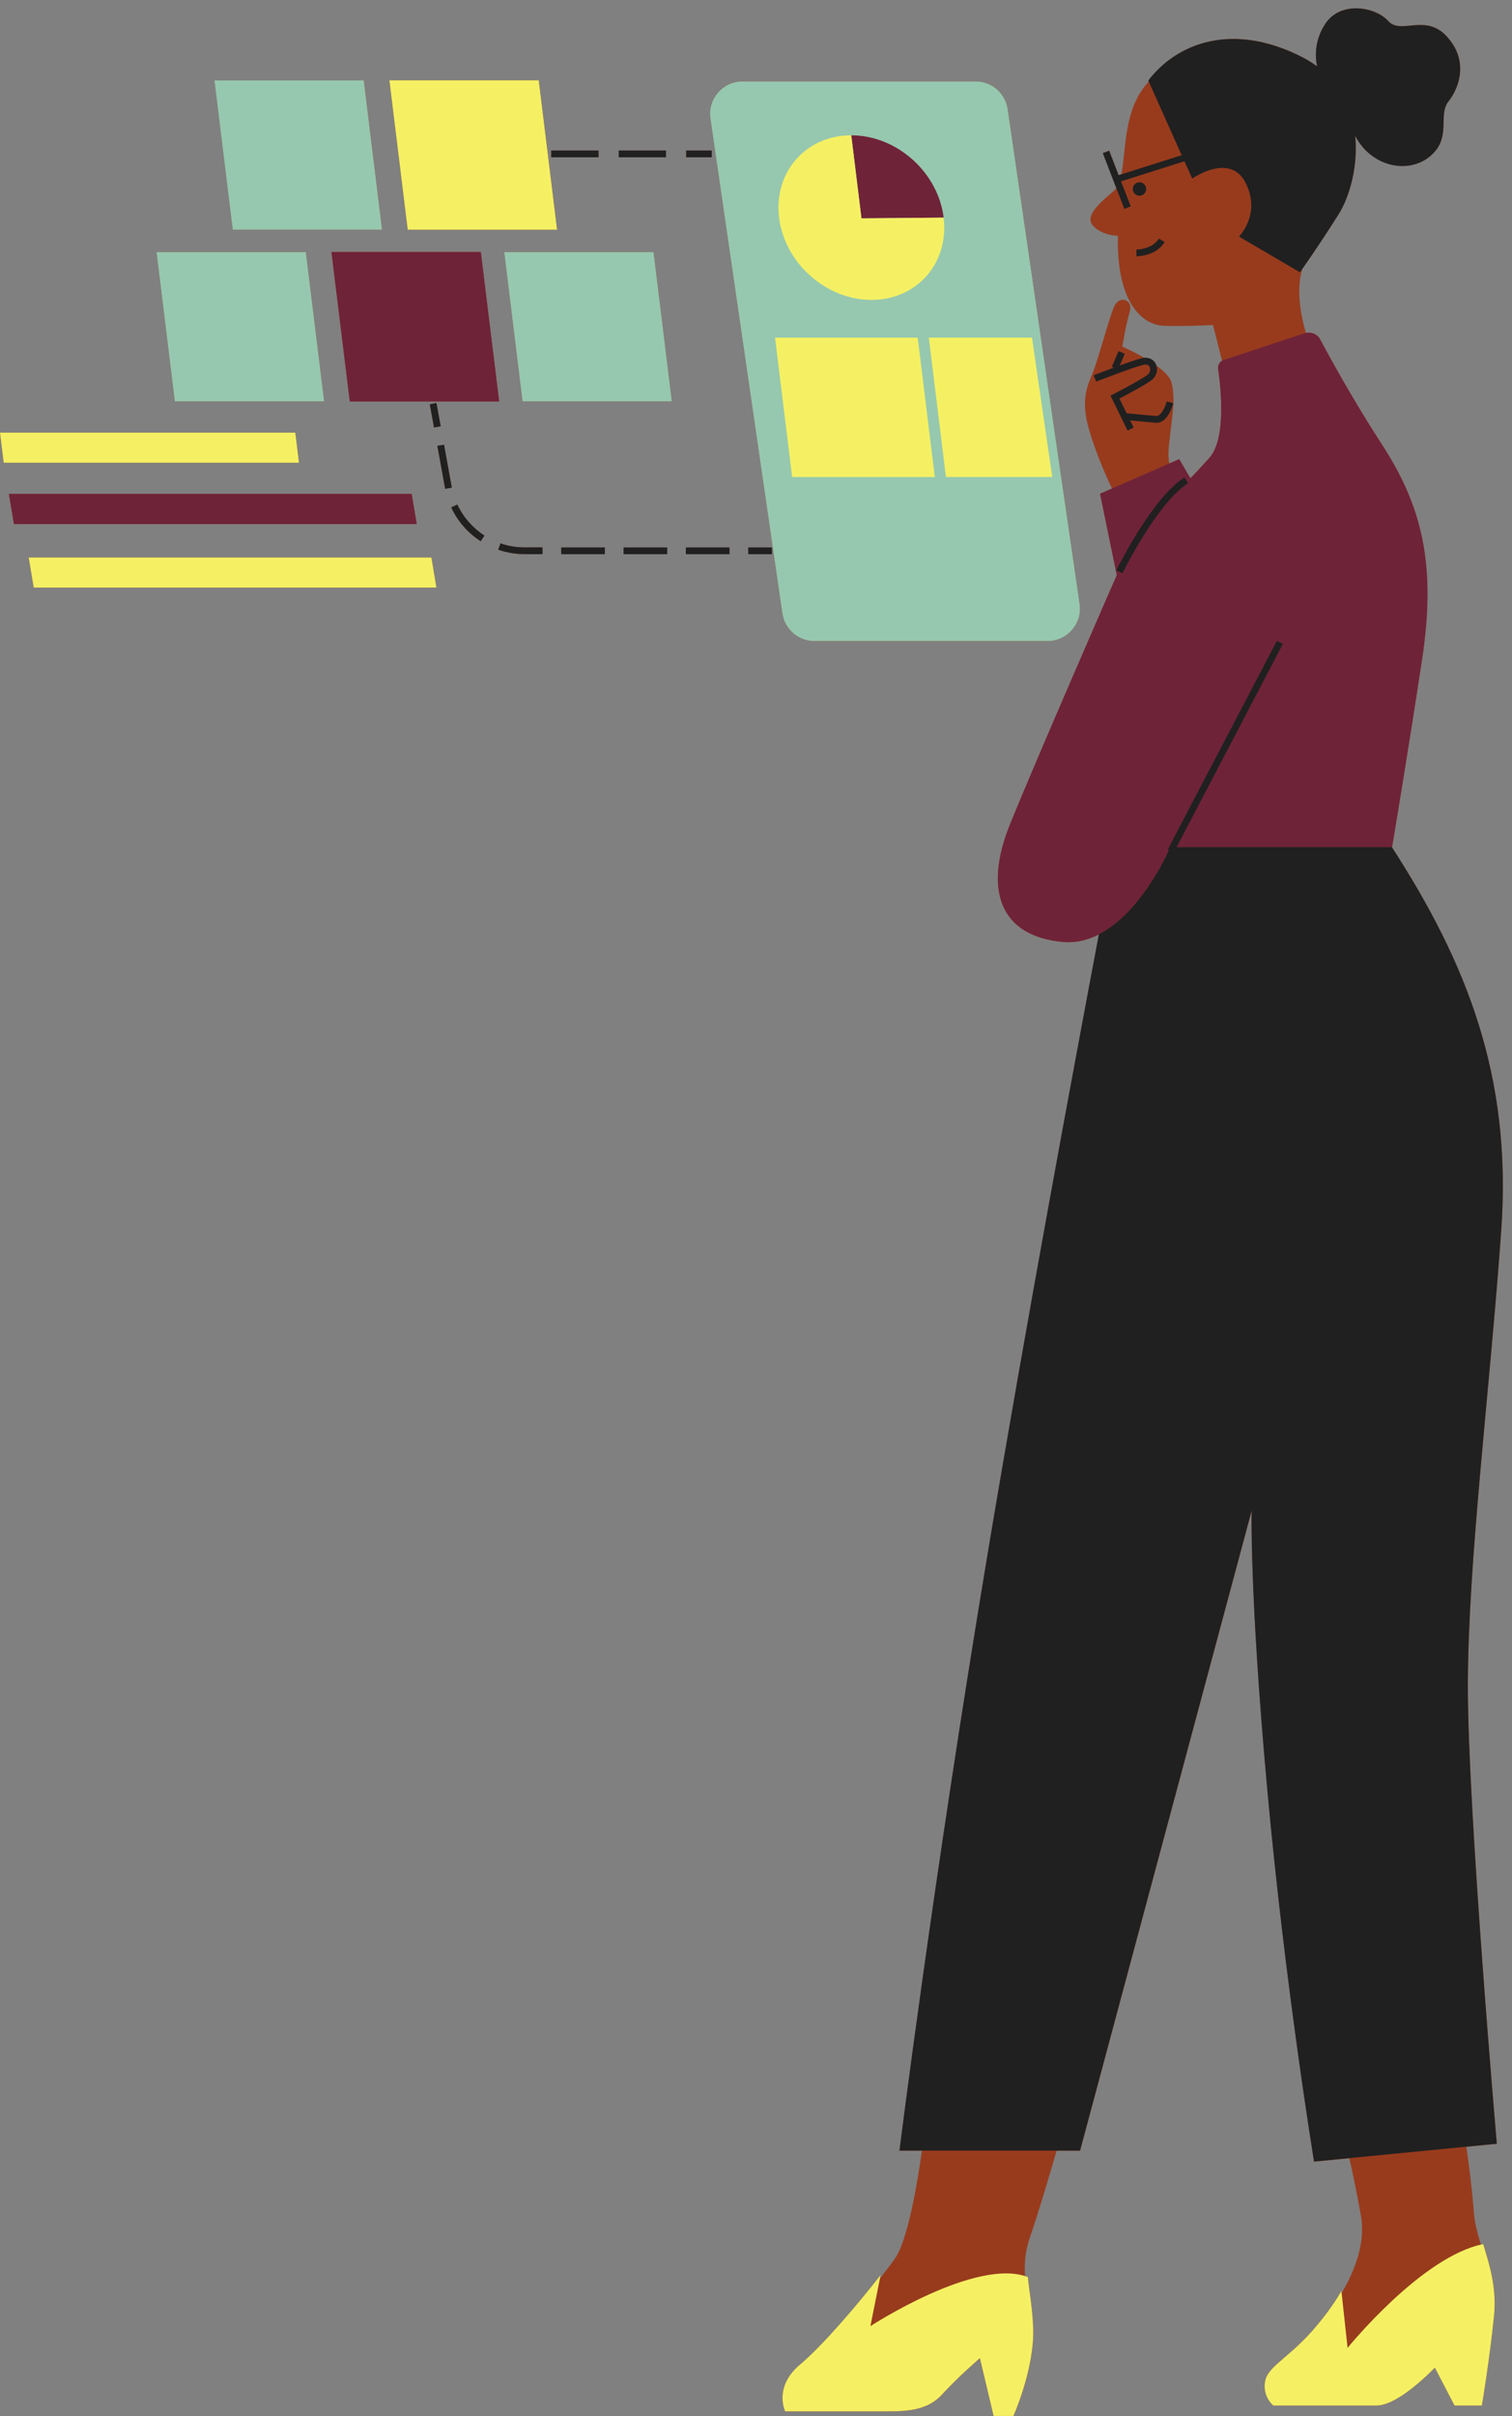
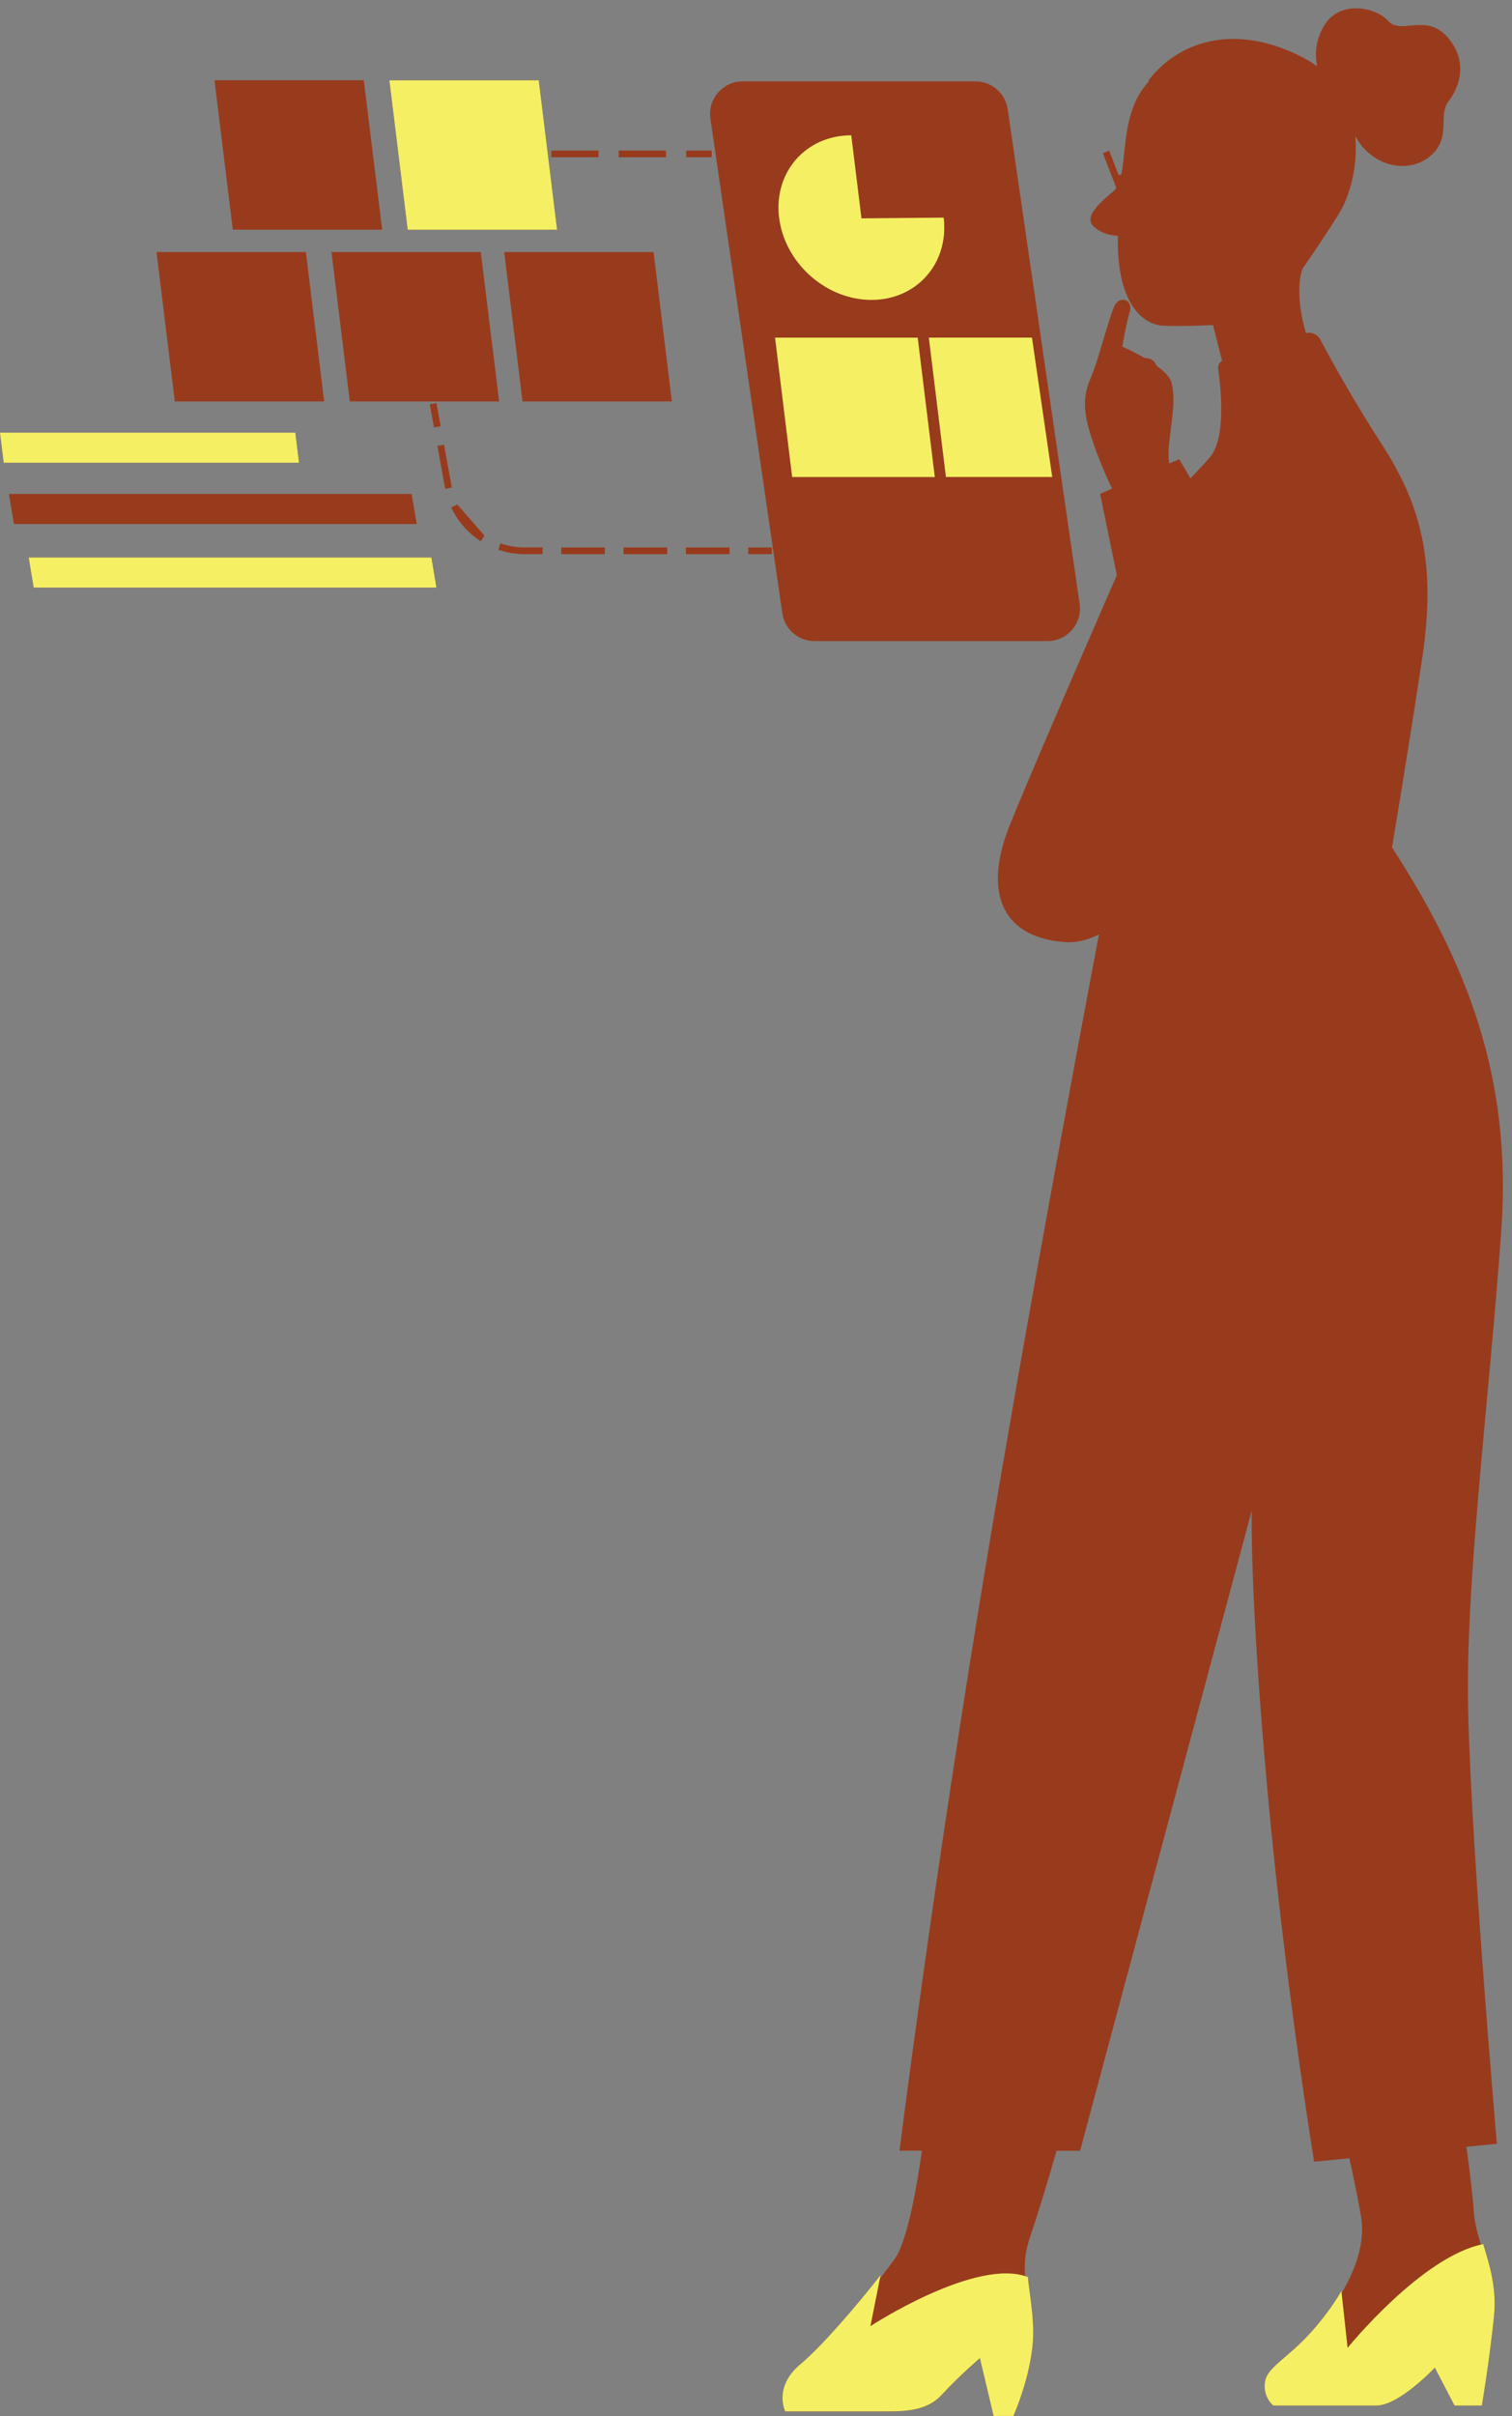
<svg xmlns="http://www.w3.org/2000/svg" height="496.9" preserveAspectRatio="xMidYMid meet" version="1.0" viewBox="0.0 -1.7 311.1 496.9" width="311.1" zoomAndPan="magnify">
  <rect x="0.0" y="-1.7" width="311.1" height="496.9" fill="#808080" stroke="none" />
  <g id="change1_1">
-     <path d="M47.9,45.54l-3.77-30.73h30.73l3.77,30.73H47.9z M103.74,50.13l3.77,30.73h30.73l-3.77-30.73H103.74z M66.7,80.86l-3.77-30.73H32.2l3.77,30.73H66.7z M167.58,130.15h47.95c4.07,0,7.19-3.61,6.61-7.64l-14.8-101.75 c-0.48-3.28-3.29-5.72-6.61-5.72h-47.95c-4.07,0-7.19,3.61-6.61,7.64l14.8,101.75C161.45,127.72,164.26,130.15,167.58,130.15z M98.92,50.13H68.2l3.77,30.73h30.73L98.92,50.13z M84.7,99.89H1.83l1.04,6.19h82.87L84.7,99.89z M5.9,112.96l1.04,6.19H89.8 l-1.04-6.19H5.9z M60.76,87.28H0l0.76,6.19h60.76L60.76,87.28z M114.62,45.54l-3.77-30.73H80.12l3.77,30.73H114.62z M137.03,29.26 h-9.72v1.39h9.72V29.26z M146.44,29.26h-5.25v1.39h5.25V29.26z M89.3,86.22l1.37-0.25l-0.87-4.78l-1.37,0.25L89.3,86.22z M123.14,29.26h-9.72v1.39h9.72V29.26z M115.47,112.28h8.98v-1.39h-8.98V112.28z M141.12,112.28h8.98v-1.39h-8.98V112.28z M153.96,112.28h4.86v-1.39h-4.86V112.28z M286.38,172.53h0.04c0,0,3.21-19.03,6.19-38.75c2.98-19.72-0.23-31.64-8.25-44.02 c-5.99-9.24-10.7-17.83-12.7-21.61c-0.57-1.08-1.79-1.61-2.96-1.36c-0.79-2.66-2.19-8.58-0.73-13.2c1.11-1.58,4-5.75,7.45-11.22 c2.24-3.55,4.04-9.82,3.42-16.12c3.41,6.43,10.95,7.88,15.38,4.2c4.59-3.82,1.53-8.41,3.82-11.31c2.29-2.9,4.13-8.41-0.31-13.3 c-4.43-4.89-9.48-0.31-12.08-3.21s-9.78-4.28-12.99,0.61c-2.3,3.5-2.01,6.99-1.66,8.7c-0.89-0.65-1.85-1.27-2.92-1.82 c-14.52-7.49-25.99-2.9-31.8,4.74l0.09,0.2c-5.27,5.63-4.63,14.05-5.64,19.07l-0.57,0.18l-1.94-5.03l-1.3,0.5l2.77,7.17 c-0.18,0.26-0.37,0.49-0.6,0.68c-3.82,3.21-5.96,5.5-3.97,7.34c1.99,1.83,4.89,1.83,4.89,1.83c-0.31,13.3,4.74,18.34,9.48,18.5 c4.74,0.15,10.09-0.15,10.09-0.15l1.87,7.37c-0.57,0.34-0.91,0.98-0.81,1.66c0.56,3.81,1.72,14.41-1.83,18.33 c-4.36,4.82-3.9,4.13-3.9,4.13l-2.29-3.9l-2.03,0.89c-0.18-0.89-0.25-2.2-0.03-4.17c0.61-5.66,1.38-9.17,0.46-12.53 c-0.31-1.14-1.58-2.35-3.12-3.46c-0.02-0.07-0.04-0.14-0.07-0.21c-0.4-0.9-1.28-1.37-2.3-1.32c-2.37-1.38-4.6-2.35-4.6-2.35 s0.76-4.74,1.53-7.18c0.76-2.45-2.14-3.52-3.21-1.07c-1.07,2.45-3.21,10.55-4.28,13.3c-1.07,2.75-2.75,5.5-0.92,11.92 c1.5,5.24,3.91,10.48,4.75,12.23l-2.45,1.07l3.44,16.74c0,0-16.74,38.29-22.01,51.36c-5.27,13.07-2.29,22.93,11.01,24.08 c2.63,0.23,5.08-0.41,7.32-1.56c-5.13,27.15-15.1,80.69-22.98,127.95c-11.11,66.65-18.05,122.19-18.05,122.19h4.62 c-0.93,6.56-2.92,18.44-5.53,22.14c-0.78,1.11-1.86,2.54-3.1,4.13l0.13-0.67c-4.67,6-11.99,14.58-16.5,18.34 c-5.63,4.69-3.13,9.7-3.13,9.7s13.77,0,18.78,0c5.01,0,10.01,0.31,13.46-3.44c3.44-3.76,7.82-7.51,7.82-7.51l2.82,11.89h4.07 c0,0,4.38-9.7,4.07-18.15c-0.16-4.34-0.81-7.44-1.07-10.4c-0.2-0.08-0.41-0.14-0.61-0.2c-0.18-2.56-0.02-5.07,1.09-8.27 c1.67-4.81,4.06-12.91,5.4-17.55h4.84l35.31-131.64c0,0-0.46,16.97,3.21,57.32c3.67,40.36,9.63,76.58,9.63,76.58l7.25-0.71 c0.66,2.96,1.57,7.21,2.38,11.87c0.94,5.38-1.09,10.99-3.96,15.83L276,469.5c-1.85,3.15-4.05,5.98-6.06,8.25 c-5.15,5.77-9.21,7.33-9.67,10.45c-0.47,3.12,1.72,4.84,1.72,4.84s16.54,0,21.22,0c4.68,0,12.01-7.8,12.01-7.8l4.06,7.8h5.62 c0,0,1.56-9.21,2.5-18.41c0.6-5.9-0.91-10.51-2.2-14.79c-0.16,0.03-0.33,0.08-0.5,0.12c-0.68-2.27-1.29-4.46-1.45-6.69 c-0.32-4.51-1.09-10.36-1.53-13.45l6.27-0.61c0,0-5.96-68.33-5.96-94.01c0-25.68,4.59-61.45,6.88-94.01 C311.12,219.54,301.64,196.13,286.38,172.53z M128.3,112.28h8.98v-1.39h-8.98V112.28z M91.36,89.76L89.99,90l1.56,8.58l0.05,0.26 l1.36-0.26L91.36,89.76z M94.1,102.07l-1.26,0.59c1.33,2.85,3.43,5.26,6.08,6.96l0.75-1.17C97.25,106.88,95.32,104.68,94.1,102.07z M102.97,110.05l-0.45,1.31c1.75,0.6,3.58,0.91,5.44,0.91h3.67v-1.39h-3.67C106.25,110.89,104.58,110.61,102.97,110.05z" fill="#983B1D" />
+     <path d="M47.9,45.54l-3.77-30.73h30.73l3.77,30.73H47.9z M103.74,50.13l3.77,30.73h30.73l-3.77-30.73H103.74z M66.7,80.86l-3.77-30.73H32.2l3.77,30.73H66.7z M167.58,130.15h47.95c4.07,0,7.19-3.61,6.61-7.64l-14.8-101.75 c-0.48-3.28-3.29-5.72-6.61-5.72h-47.95c-4.07,0-7.19,3.61-6.61,7.64l14.8,101.75C161.45,127.72,164.26,130.15,167.58,130.15z M98.92,50.13H68.2l3.77,30.73h30.73L98.92,50.13z M84.7,99.89H1.83l1.04,6.19h82.87L84.7,99.89z M5.9,112.96l1.04,6.19H89.8 l-1.04-6.19H5.9z M60.76,87.28H0l0.76,6.19h60.76L60.76,87.28z M114.62,45.54l-3.77-30.73H80.12l3.77,30.73H114.62z M137.03,29.26 h-9.72v1.39h9.72V29.26z M146.44,29.26h-5.25v1.39h5.25V29.26z M89.3,86.22l1.37-0.25l-0.87-4.78l-1.37,0.25L89.3,86.22z M123.14,29.26h-9.72v1.39h9.72V29.26z M115.47,112.28h8.98v-1.39h-8.98V112.28z M141.12,112.28h8.98v-1.39h-8.98V112.28z M153.96,112.28h4.86v-1.39h-4.86V112.28z M286.38,172.53h0.04c0,0,3.21-19.03,6.19-38.75c2.98-19.72-0.23-31.64-8.25-44.02 c-5.99-9.24-10.7-17.83-12.7-21.61c-0.57-1.08-1.79-1.61-2.96-1.36c-0.79-2.66-2.19-8.58-0.73-13.2c1.11-1.58,4-5.75,7.45-11.22 c2.24-3.55,4.04-9.82,3.42-16.12c3.41,6.43,10.95,7.88,15.38,4.2c4.59-3.82,1.53-8.41,3.82-11.31c2.29-2.9,4.13-8.41-0.31-13.3 c-4.43-4.89-9.48-0.31-12.08-3.21s-9.78-4.28-12.99,0.61c-2.3,3.5-2.01,6.99-1.66,8.7c-0.89-0.65-1.85-1.27-2.92-1.82 c-14.52-7.49-25.99-2.9-31.8,4.74l0.09,0.2c-5.27,5.63-4.63,14.05-5.64,19.07l-0.57,0.18l-1.94-5.03l-1.3,0.5l2.77,7.17 c-0.18,0.26-0.37,0.49-0.6,0.68c-3.82,3.21-5.96,5.5-3.97,7.34c1.99,1.83,4.89,1.83,4.89,1.83c-0.31,13.3,4.74,18.34,9.48,18.5 c4.74,0.15,10.09-0.15,10.09-0.15l1.87,7.37c-0.57,0.34-0.91,0.98-0.81,1.66c0.56,3.81,1.72,14.41-1.83,18.33 c-4.36,4.82-3.9,4.13-3.9,4.13l-2.29-3.9l-2.03,0.89c-0.18-0.89-0.25-2.2-0.03-4.17c0.61-5.66,1.38-9.17,0.46-12.53 c-0.31-1.14-1.58-2.35-3.12-3.46c-0.02-0.07-0.04-0.14-0.07-0.21c-0.4-0.9-1.28-1.37-2.3-1.32c-2.37-1.38-4.6-2.35-4.6-2.35 s0.76-4.74,1.53-7.18c0.76-2.45-2.14-3.52-3.21-1.07c-1.07,2.45-3.21,10.55-4.28,13.3c-1.07,2.75-2.75,5.5-0.92,11.92 c1.5,5.24,3.91,10.48,4.75,12.23l-2.45,1.07l3.44,16.74c0,0-16.74,38.29-22.01,51.36c-5.27,13.07-2.29,22.93,11.01,24.08 c2.63,0.23,5.08-0.41,7.32-1.56c-5.13,27.15-15.1,80.69-22.98,127.95c-11.11,66.65-18.05,122.19-18.05,122.19h4.62 c-0.93,6.56-2.92,18.44-5.53,22.14c-0.78,1.11-1.86,2.54-3.1,4.13l0.13-0.67c-4.67,6-11.99,14.58-16.5,18.34 c-5.63,4.69-3.13,9.7-3.13,9.7s13.77,0,18.78,0c5.01,0,10.01,0.31,13.46-3.44c3.44-3.76,7.82-7.51,7.82-7.51l2.82,11.89h4.07 c0,0,4.38-9.7,4.07-18.15c-0.16-4.34-0.81-7.44-1.07-10.4c-0.2-0.08-0.41-0.14-0.61-0.2c-0.18-2.56-0.02-5.07,1.09-8.27 c1.67-4.81,4.06-12.91,5.4-17.55h4.84l35.31-131.64c0,0-0.46,16.97,3.21,57.32c3.67,40.36,9.63,76.58,9.63,76.58l7.25-0.71 c0.66,2.96,1.57,7.21,2.38,11.87c0.94,5.38-1.09,10.99-3.96,15.83L276,469.5c-1.85,3.15-4.05,5.98-6.06,8.25 c-5.15,5.77-9.21,7.33-9.67,10.45c-0.47,3.12,1.72,4.84,1.72,4.84s16.54,0,21.22,0c4.68,0,12.01-7.8,12.01-7.8l4.06,7.8h5.62 c0,0,1.56-9.21,2.5-18.41c0.6-5.9-0.91-10.51-2.2-14.79c-0.16,0.03-0.33,0.08-0.5,0.12c-0.68-2.27-1.29-4.46-1.45-6.69 c-0.32-4.51-1.09-10.36-1.53-13.45l6.27-0.61c0,0-5.96-68.33-5.96-94.01c0-25.68,4.59-61.45,6.88-94.01 C311.12,219.54,301.64,196.13,286.38,172.53z M128.3,112.28h8.98v-1.39h-8.98V112.28z M91.36,89.76L89.99,90l1.56,8.58l0.05,0.26 l1.36-0.26L91.36,89.76z M94.1,102.07l-1.26,0.59c1.33,2.85,3.43,5.26,6.08,6.96l0.75-1.17z M102.97,110.05l-0.45,1.31c1.75,0.6,3.58,0.91,5.44,0.91h3.67v-1.39h-3.67C106.25,110.89,104.58,110.61,102.97,110.05z" fill="#983B1D" />
  </g>
  <g id="change2_1">
-     <path d="M215.53,130.15h-47.95c-3.32,0-6.13-2.43-6.61-5.72l-14.8-101.75c-0.59-4.03,2.54-7.64,6.61-7.64h47.95 c3.32,0,6.13,2.43,6.61,5.72l14.8,101.75C222.73,126.54,219.6,130.15,215.53,130.15z M44.12,14.82l3.77,30.73h30.73l-3.77-30.73 H44.12z M103.74,50.13l3.77,30.73h30.73l-3.77-30.73H103.74z M32.2,50.13l3.77,30.73H66.7l-3.77-30.73H32.2z" fill="#96C8AF" />
-   </g>
+     </g>
  <g id="change3_1">
-     <path d="M292.61,133.78c-2.98,19.72-6.19,38.75-6.19,38.75h-45.63c0,0-8.71,20.64-22.01,19.49 s-16.28-11.01-11.01-24.08c5.27-13.07,22.01-51.36,22.01-51.36l-3.44-16.74l16.28-7.11l2.29,3.9c0,0-0.46,0.69,3.9-4.13 c3.55-3.92,2.38-14.52,1.83-18.33c-0.12-0.81,0.36-1.58,1.13-1.84l16.64-5.48c1.25-0.41,2.62,0.13,3.23,1.29 c2.01,3.77,6.72,12.37,12.7,21.61C292.39,102.14,295.6,114.06,292.61,133.78z M68.2,50.13l3.77,30.73h30.73l-3.77-30.73H68.2z M1.83,99.89l1.04,6.19h82.87l-1.04-6.19H1.83z M175.15,26.13l2.1,17.08l16.91-0.15C193.01,33.71,184.5,26.13,175.15,26.13z" fill="#6F2338" />
-   </g>
+     </g>
  <g id="change4_1">
    <path d="M110.85,14.82l3.77,30.73H83.89l-3.77-30.73H110.85z M60.76,87.28H0l0.76,6.19h60.76L60.76,87.28z M5.9,112.96l1.04,6.19H89.8l-1.04-6.19H5.9z M179.31,59.98c9.35,0,15.99-7.58,14.85-16.92l-16.91,0.15l-2.1-17.08 c-9.35,0-15.99,7.58-14.85,16.92C161.45,52.41,169.96,59.98,179.31,59.98z M192.34,96.41l-3.52-28.66h-29.35l3.52,28.66H192.34z M191.11,67.74l3.52,28.66h21.87l-4.17-28.66H191.11z M305.18,459.84c-12.64,2.48-27.91,21.34-27.91,21.34L276,469.5 c-1.85,3.15-4.05,5.98-6.06,8.25c-5.15,5.77-9.21,7.33-9.67,10.45c-0.47,3.12,1.72,4.84,1.72,4.84s16.54,0,21.22,0 c4.68,0,12.01-7.8,12.01-7.8l4.06,7.8h5.62c0,0,1.56-9.21,2.5-18.41C307.98,468.73,306.47,464.12,305.18,459.84z M211.5,466.62 c-10.62-4.14-32.41,10.09-32.41,10.09l2.1-10.51c-4.67,6-11.99,14.58-16.5,18.34c-5.63,4.69-3.13,9.7-3.13,9.7s13.77,0,18.78,0 c5.01,0,10.01,0.31,13.46-3.44c3.44-3.76,7.82-7.51,7.82-7.51l2.82,11.89h4.07c0,0,4.38-9.7,4.07-18.15 C212.41,472.69,211.76,469.59,211.5,466.62z" fill="#F5F063" />
  </g>
  <g id="change5_1">
-     <path d="M234.45,38.55c-0.76,0-1.38-0.62-1.38-1.38c0-0.76,0.62-1.38,1.38-1.38c0.76,0,1.38,0.62,1.38,1.38 C235.83,37.93,235.21,38.55,234.45,38.55z M232.65,40.74l-1.99-5.14l13.05-4.13l1.59,3.56c0,0,7.8-5.5,11.01,0.92 c3.21,6.42-1.38,11.01-1.38,11.01l12.53,7.34c0,0,3.52-4.89,7.95-11.92c2.24-3.55,4.04-9.82,3.42-16.12 c3.41,6.43,10.95,7.88,15.38,4.2c4.59-3.82,1.53-8.41,3.82-11.31c2.29-2.9,4.13-8.41-0.31-13.3c-4.43-4.89-9.48-0.31-12.08-3.21 s-9.78-4.28-12.99,0.61c-2.3,3.5-2.01,6.99-1.66,8.7c-0.89-0.65-1.85-1.27-2.92-1.82c-14.52-7.49-25.99-2.9-31.8,4.74l6.86,15.35 l-12.98,4.11l-1.94-5.03l-1.3,0.5l4.43,11.46L232.65,40.74z M239.63,48.07l-1.2-0.7c-1.31,2.22-4.57,2.26-4.6,2.26l0,1.39 C234,51.01,237.92,50.98,239.63,48.07z M235.36,73.31c0.79-0.17,1.09,0.24,1.2,0.5c0.2,0.45,0.12,1.15-0.53,1.63 c-1.62,1.18-6.89,3.89-6.94,3.92l-0.6,0.31l3.51,7.18l1.25-0.61l-0.72-1.48c1.46,0.15,3.9,0.39,5.24,0.49 c0.06,0,0.12,0.01,0.18,0.01c2.37,0,3.34-3.62,3.45-4.05l-1.35-0.34c-0.25,1.01-1.13,3.06-2.18,2.99c-1.66-0.13-5.01-0.47-6.07-0.58 l-1.47-3.01c1.46-0.76,5.14-2.71,6.52-3.72c1.1-0.8,1.5-2.16,0.99-3.32c-0.47-1.04-1.55-1.55-2.76-1.29 c-0.92,0.2-2.79,0.84-4.68,1.52l1.03-2.4l-1.28-0.55l-1.38,3.21l0.42,0.18c-2.13,0.79-4.01,1.53-4.16,1.59l0.51,1.29 C225.61,76.77,233.3,73.76,235.36,73.31z M286.38,172.53h-44.29l21.86-41.79l-1.23-0.64l-22.47,42.95l0.25,0.13 c-1.25,2.7-6.51,13.24-14.4,17.28c-5.13,27.15-15.1,80.69-22.98,127.95c-11.11,66.65-18.05,122.19-18.05,122.19h37.15l35.31-131.64 c0,0-0.46,16.97,3.21,57.32c3.67,40.36,9.63,76.58,9.63,76.58l37.6-3.67c0,0-5.96-68.33-5.96-94.01c0-25.68,4.59-61.45,6.88-94.01 C311.12,219.54,301.64,196.13,286.38,172.53z M229.7,115.59l1.25,0.61c0.07-0.15,7.17-14.54,13.5-18.52l-0.74-1.18 C237.05,100.69,230,114.98,229.7,115.59z M89.8,81.19l-1.37,0.25l0.87,4.78l1.37-0.25L89.8,81.19z M141.12,112.28h8.98v-1.39h-8.98 V112.28z M128.3,112.28h8.98v-1.39h-8.98V112.28z M91.36,89.76L89.99,90l1.56,8.58l0.05,0.26l1.36-0.26L91.36,89.76z M94.1,102.07 l-1.26,0.59c1.33,2.85,3.43,5.26,6.08,6.96l0.75-1.17C97.25,106.88,95.32,104.68,94.1,102.07z M102.97,110.05l-0.45,1.31 c1.75,0.6,3.58,0.91,5.44,0.91h3.67v-1.39h-3.67C106.25,110.89,104.58,110.61,102.97,110.05z M115.47,112.28h8.98v-1.39h-8.98 V112.28z M153.96,112.28h4.86v-1.39h-4.86V112.28z M137.03,29.26h-9.72v1.39h9.72V29.26z M146.44,29.26h-5.25v1.39h5.25V29.26z M123.14,29.26h-9.72v1.39h9.72V29.26z" fill="#202020" />
-   </g>
+     </g>
</svg>